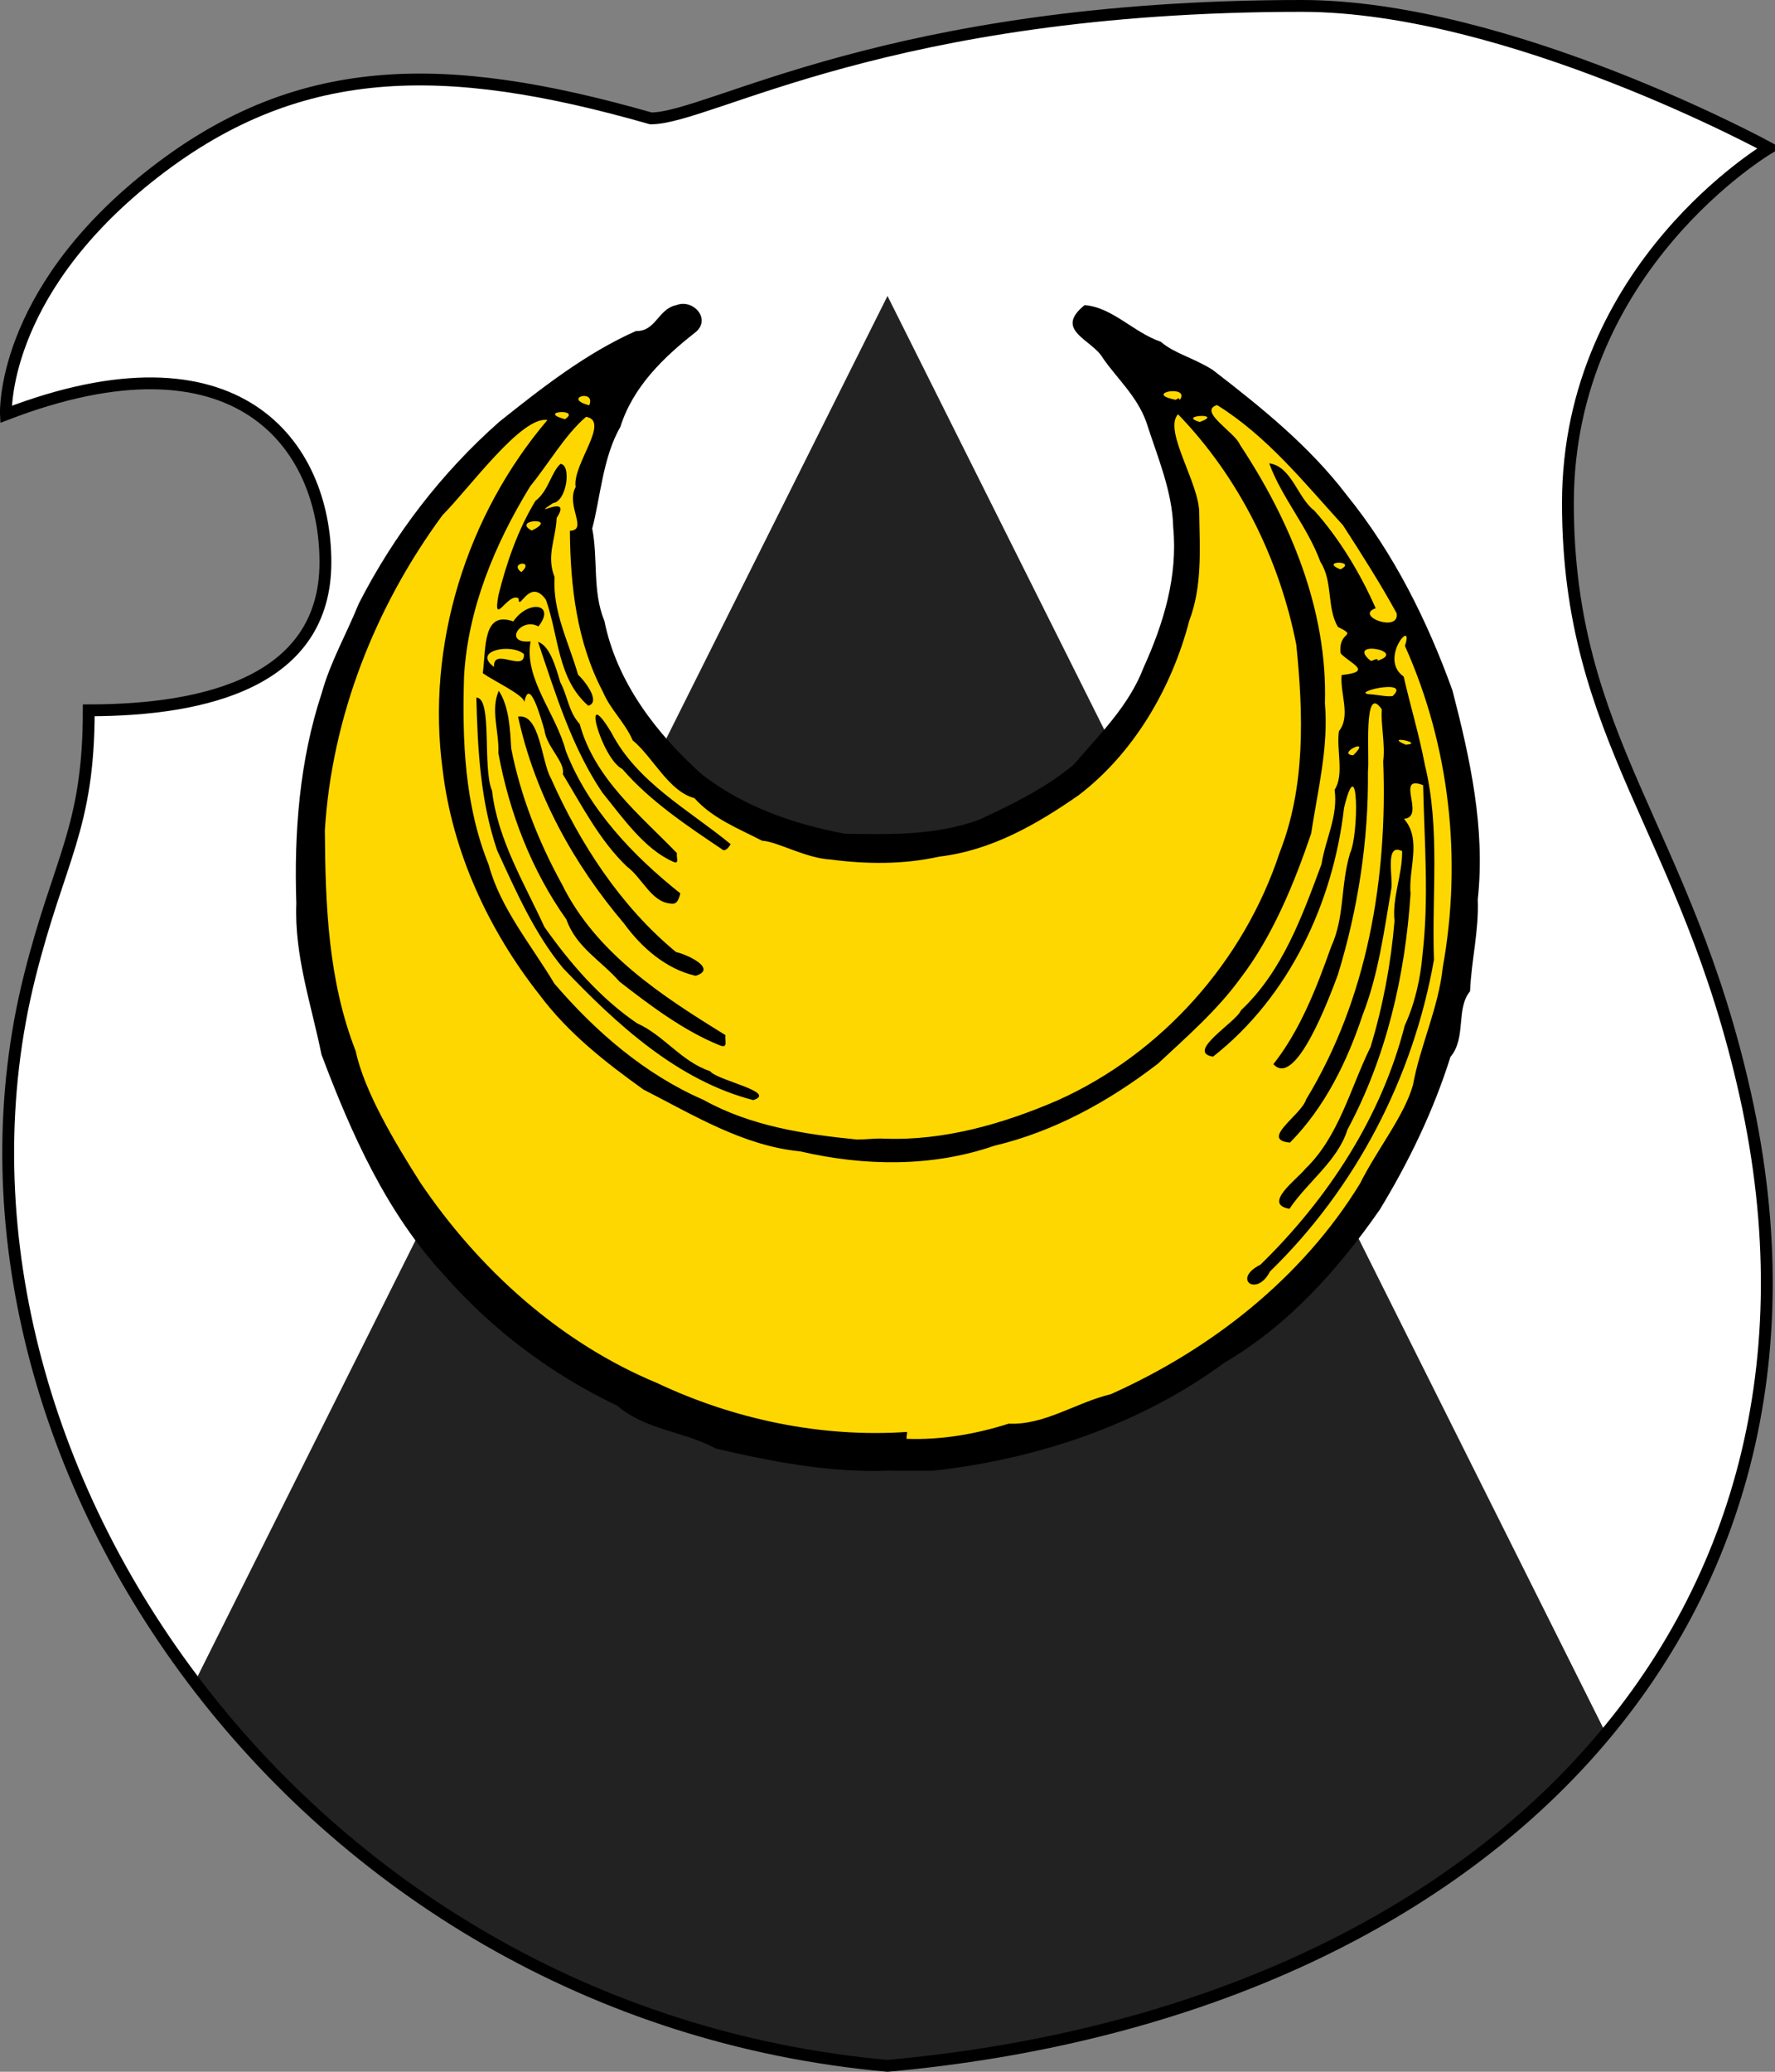
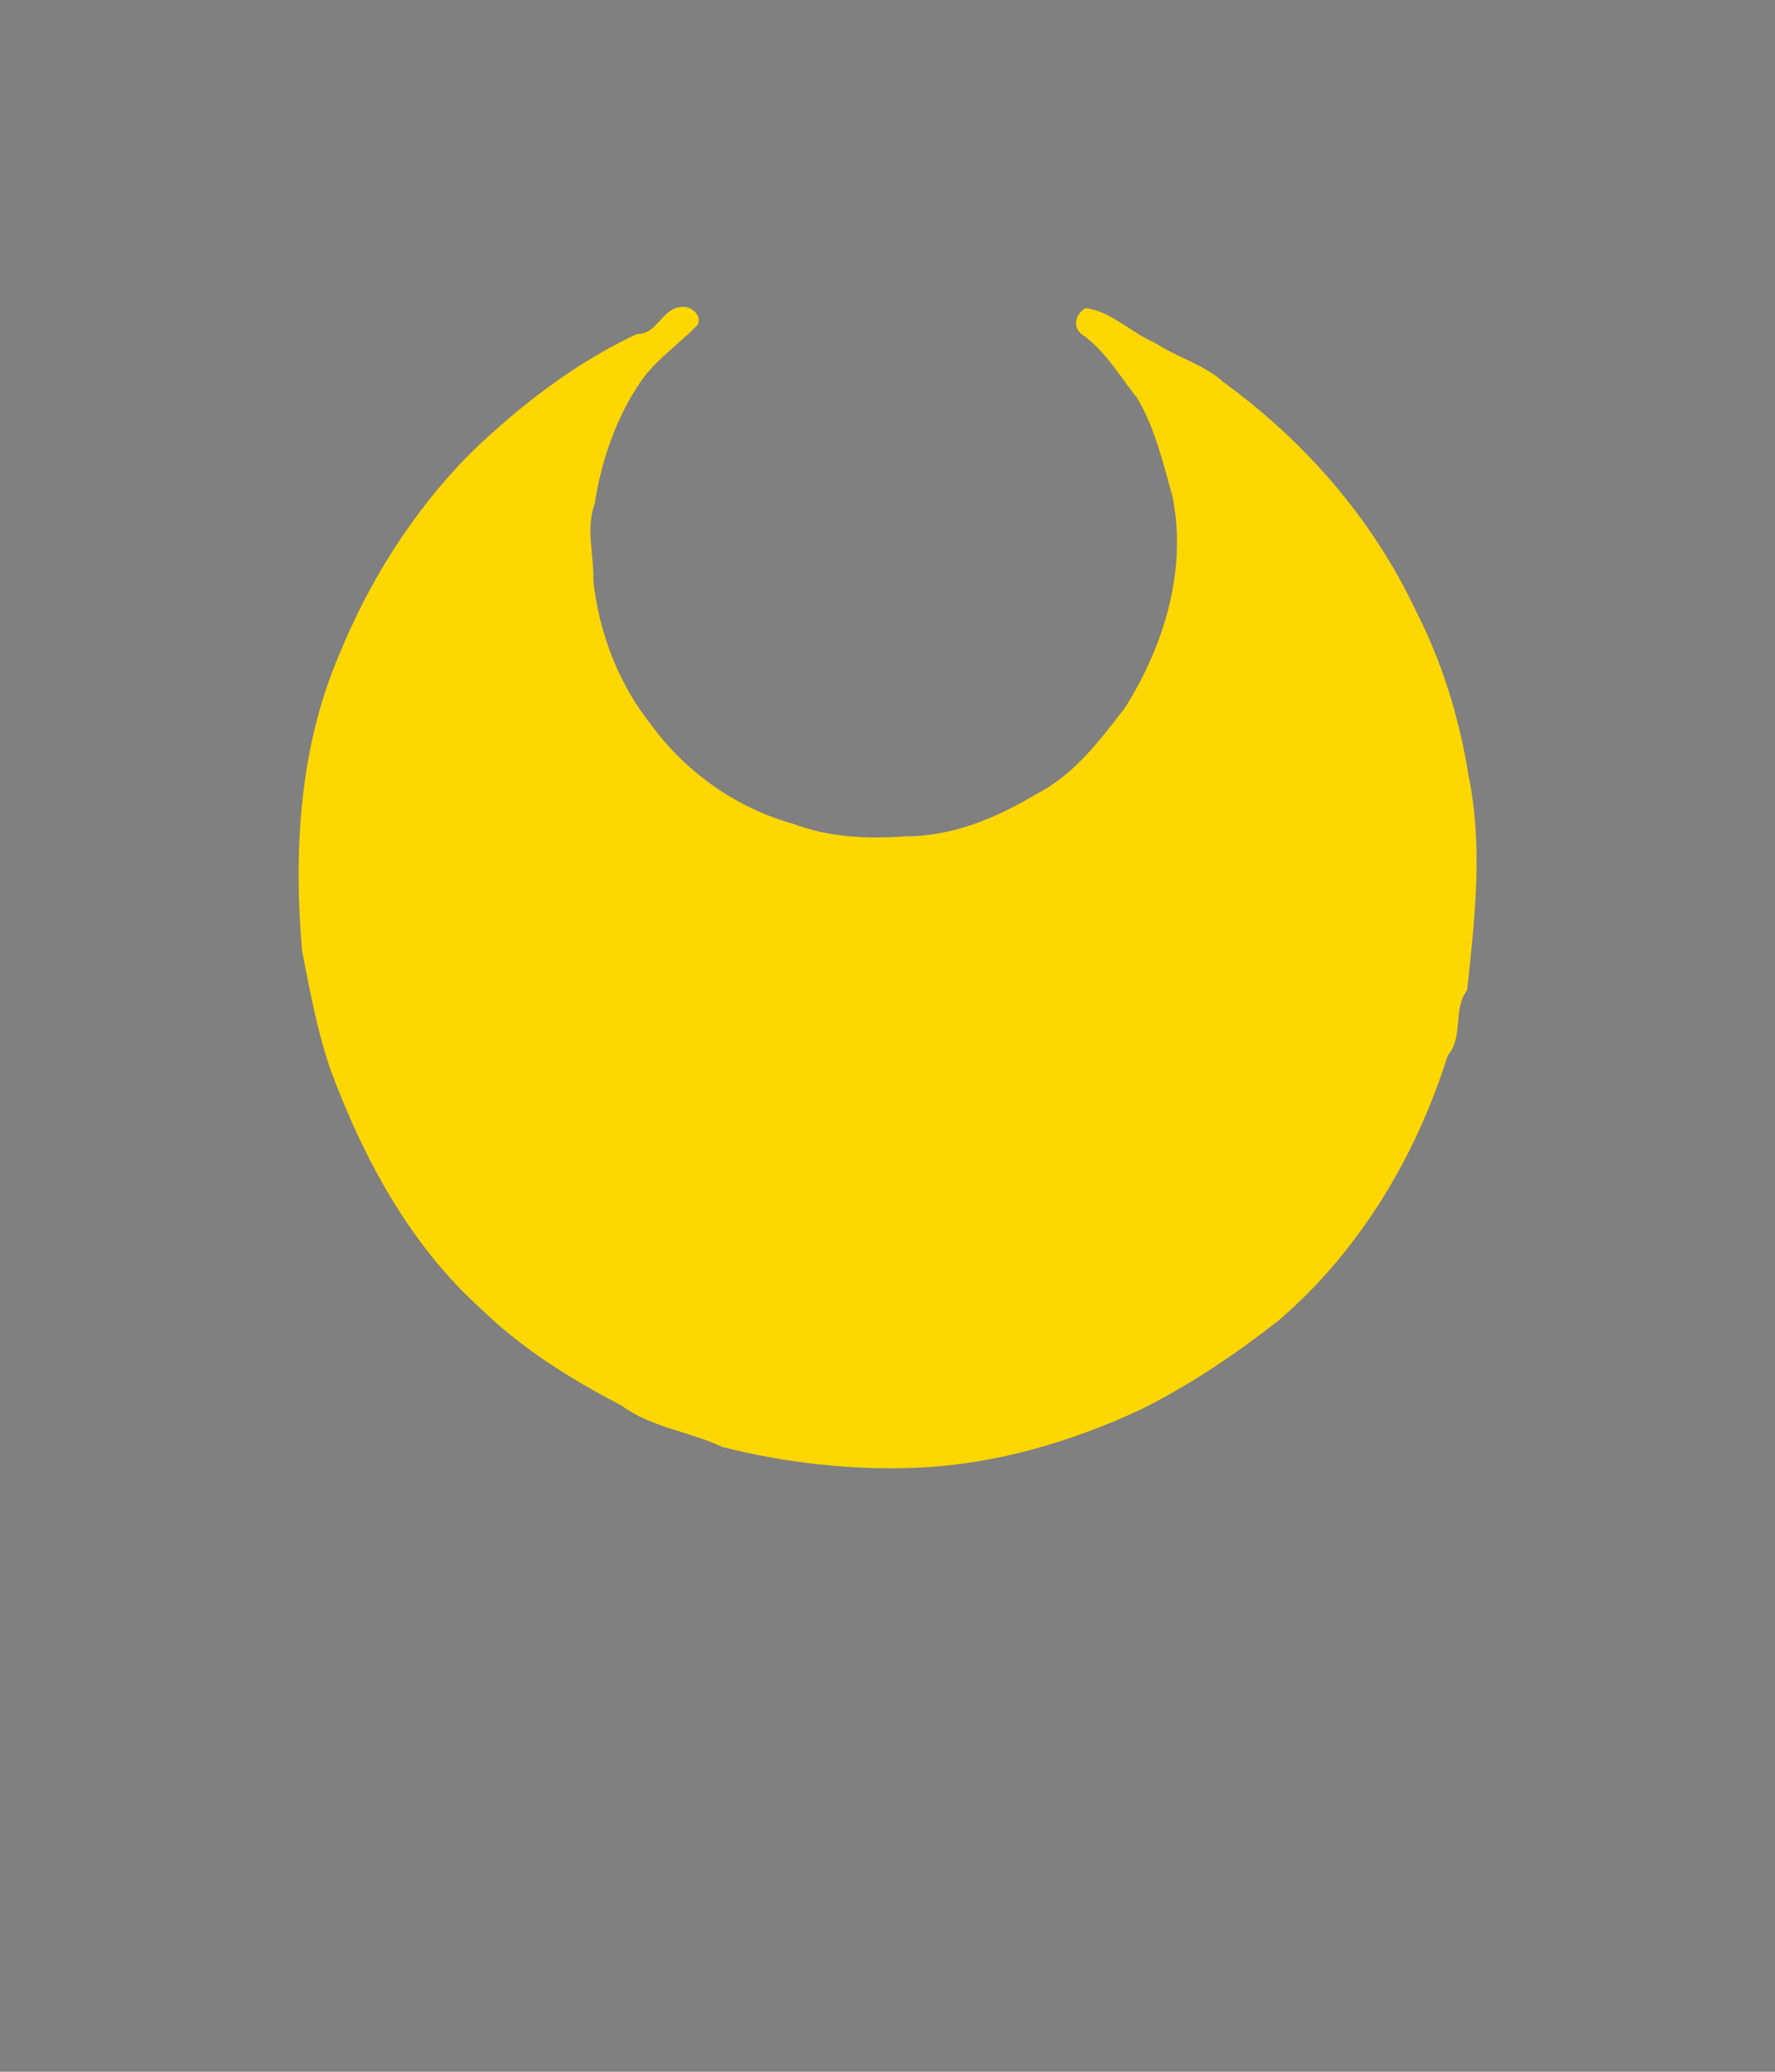
<svg xmlns="http://www.w3.org/2000/svg" width="120px" height="140px" viewBox="0 0 300 350" id="">
  <rect x="0" y="0" width="300" height="350" fill="#808080" stroke="none" />
  <defs>
    <style type="text/css">
            .shield {
                fill: #ffffff;
            }
            .border {
                fill: none;
                stroke: #000000;
                stroke-width: 2;
            }
            .pattern {
                fill: #222222;
            }
            #charge_fill {
                fill: #ffd700;
            }
            #charge_outline {
                fill: #000000;
            }
        </style>
    <style type="text/css">
            .pattern {
                clip-path: url(#boundary);
            }
        </style>
    <clipPath id="boundary">
      <path d="M 15,120 C 35,120 55,115 55,95 C 55,75 40,55 1,70 C 1,70 0,50 25,30 C 50,10 75,10 110,20 C 120,20 150,1 220,1 C 255,1 299,25 299,25 C 299,25 265,45 265,85 C 265,125 285,140 295,185 C 315,275 250,340 150,349 C 50,340 -15,245 5,165 C 10,145 15,140 15,120 z" id="boundary-german" class="boundary" />
    </clipPath>
  </defs>
  <g>
-     <path d="M 15,120 C 35,120 55,115 55,95 C 55,75 40,55 1,70 C 1,70 0,50 25,30 C 50,10 75,10 110,20 C 120,20 150,1 220,1 C 255,1 299,25 299,25 C 299,25 265,45 265,85 C 265,125 285,140 295,185 C 315,275 250,340 150,349 C 50,340 -15,245 5,165 C 10,145 15,140 15,120 z" id="german" class="shield" />
-     <path d="M 0,350 150,50 300,350 z" id="per_chevron" class="pattern" />
    <path id="charge_fill" d="m 115.19,51.86 c -3.29,0.15 -4.12,4.69 -7.53,4.56 -10.434,4.87 -19.959,12.22 -28.191,20.19 -9.686,9.78 -17.152,21.64 -22.324,34.43 -6.575,15.56 -7.53,32.94 -6.083,49.63 1.348,6.8 2.574,13.71 4.874,20.25 5.606,15 13.391,29.41 25.395,40.23 6.958,6.74 15.181,11.88 23.729,16.3 4.97,3.71 11.49,4.38 17.04,7 10.79,2.74 22.01,3.96 33.02,3.5 13.14,-0.59 25.96,-4.35 37.83,-9.9 8.21,-4.1 15.98,-9.36 23.11,-14.94 13.69,-11.74 23.25,-27.67 28.63,-44.81 2.7,-3.06 0.81,-7.84 3.28,-11.04 1.29,-12.02 2.71,-24.27 0.23,-36.26 -1.57,-9.78 -4.49,-19.25 -9.01,-28.04 -7.34,-15.43 -18.64,-28.36 -32.29,-38.31 -3.41,-3.12 -8,-4.26 -11.74,-6.76 -4.05,-1.69 -7.26,-5.26 -11.69,-5.84 -1.79,1.02 -2.28,3.39 -0.44,4.56 3.88,2.76 6.22,6.98 9.19,10.65 2.98,5.06 4.38,10.99 5.94,16.59 2.53,12.39 -1.42,25.23 -8,35.68 -4.27,5.59 -8.69,11.43 -15.1,14.67 -6.77,4.05 -14.17,7.13 -22.18,7.1 -6.35,0.44 -12.75,0.17 -18.73,-2.09 -9.78,-2.73 -18.34,-8.8 -24.27,-16.99 -5.46,-6.92 -8.65,-15.47 -9.6,-24.11 0.14,-4.41 -1.325,-8.75 0.22,-12.97 1.14,-7.34 3.6,-14.54 7.77,-20.65 2.6,-3.8 6.62,-6.41 9.7,-9.69 0.65,-1.63 -1.2,-3.15 -2.78,-2.94 z" />
-     <path id="charge_outline" d="m 199.39,67.6 c 1.9,-2.71 -6.24,-1.19 -0.86,-0.1 0.32,0.22 0.77,-0.64 0.86,0.1 z m -99.8,0.87 c 1.19,-2.85 -4.659,-1.2 0,0 z m -4.11,2.35 c 2.886,-1.85 -4.917,-1.35 0,0 z m 107.29,0.47 c 4.33,-1.55 -3.99,-1.17 0,0 z m 23.77,24.9 c 3,-1.5 -3.68,-1.52 0,0 z m 6.3,15.43 c 5.17,-1.68 -5.51,-3.57 -1.2,0 0.27,0.15 1.33,-0.68 1.2,0 z m 2.54,5.97 c 3.42,-3.21 -8.27,-0.39 -3.38,-0.27 1.12,0.12 2.59,0.42 3.38,0.27 z m 2.22,8.23 c 3.41,-0.3 -3.98,-1.7 0,0 z m -8.89,1.78 c 3.39,-3.29 -2.99,-0.21 0,0 z M 89.86,89.63 c 4.818,-2.28 -3.508,-1.92 0,0 z m -1.75,7.03 c 2.41,-2.17 -2.205,-1.65 0,0 z m 11.32,22.57 c -5.211,-4.53 -4.983,-11.77 -7.159,-17.9 -2.769,-3.96 -4.608,2.22 -4.611,-0.23 -1.756,-1.2 -4.431,5.11 -3.423,-0.51 1.378,-5.6 3.34,-11.16 6.256,-15.97 2.203,-1.66 2.638,-4.79 4.227,-6.25 1.9,0.11 1.083,6.33 -1.248,6.62 -4.442,2.93 3.498,-1.88 0.614,2.5 -0.182,3.72 -1.778,6.39 -0.359,10 -0.345,5.86 2.394,10.98 3.973,16.49 0.823,0.71 4.02,4.57 1.73,5.25 z m 22.83,24.4 c -5.98,-4.02 -12.37,-8.25 -17.07,-13.71 -3.53,-1.72 -7.207,-15.06 -1.85,-6.14 4.36,8.42 13.1,13.03 20.15,18.83 -0.29,0.43 -0.61,1.05 -1.23,1.02 z m -8.5,1.94 c -4.86,-2.13 -8.56,-7.48 -11.99,-11.72 -5.176,-7.7 -7.914,-16.76 -10.84,-25.42 1.981,0.68 2.94,4.05 3.77,6.83 1.22,2.25 1.399,5.03 3.27,7.04 2.53,9.22 10.08,15.27 16.45,21.83 -0.19,0.51 0.51,2.03 -0.66,1.44 z M 83.5,112.67 c -0.246,-3.43 5.269,1 5.05,-2.17 -2.132,-1.88 -8.829,-0.58 -5.05,2.17 z m 29.71,39.96 c -3.17,-0.33 -4.73,-4.4 -7.26,-6.24 -4.6,-4.41 -7.556,-10.21 -10.83,-15.6 0.437,-2.09 -2.737,-4.57 -3.106,-7.46 -0.54,-1.79 -2.541,-9.2 -3.384,-4.71 -0.07,-1.2 -5.062,-3.51 -7.032,-4.89 0.573,-4.34 -0.03,-10.59 5.154,-8.75 2.582,-3.75 7.257,-2.98 4.253,0.85 -3.035,-1.66 -6.042,2.99 -1.325,2.52 -1.174,6.3 4.343,12.23 5.957,18.54 3.809,9.75 11.273,17.61 19.353,24.04 -0.34,1.21 -0.61,1.96 -1.78,1.7 z m 4.37,12.22 c -4.93,-1.1 -9.12,-4.72 -12.09,-8.81 -8.565,-10.09 -15.125,-21.98 -17.93,-34.98 3.717,-0.59 3.931,7.57 5.547,10.41 4.903,11.03 11.793,21.65 21.153,29.37 1.99,0.43 7.03,2.85 3.32,4.01 z m 3.98,11.71 c -6,-2.43 -11.65,-6.68 -16.85,-10.72 -3.11,-3.56 -7.347,-5.81 -8.975,-10.5 -5.915,-8.31 -9.685,-18.16 -11.508,-28.14 0.187,-3.45 -1.378,-7.35 0.08,-10.5 1.76,2.71 1.894,6.5 2.1,9.77 1.559,7.96 4.631,15.77 8.55,22.87 5.753,11.7 16.913,18.9 27.643,25.52 -0.15,0.91 0.56,2.39 -1.04,1.7 z m 5.75,9.29 c -12.84,-3.31 -23.17,-12.89 -32.14,-22.29 -4.869,-5.89 -7.979,-13.03 -11.143,-19.89 -2.837,-8.34 -3.3,-17.08 -3.519,-25.82 2.779,0 0.983,11.88 2.652,15.72 0.935,8.25 5.47,15.66 8.846,23.01 4.316,6.14 9.484,12.09 15.664,16.29 4.52,2.01 7.49,6.48 12.34,8.09 1.21,1.59 11.48,3.54 7.3,4.89 z m 22.13,6.51 c 10.08,0.39 20.07,-2.49 29.25,-6.44 17.63,-7.88 31.54,-23.52 37.58,-41.87 4.41,-11.18 4.01,-23.43 2.82,-35.14 -2.85,-14.5 -9.71,-28.3 -19.99,-38.93 -2.55,2.78 3.72,11.79 3.59,16.86 0.1,6.07 0.51,12.23 -1.69,18.03 -2.96,11.37 -9.34,22.31 -18.65,29.44 -7.12,4.96 -14.81,9.38 -23.63,10.41 -5.96,1.34 -12.29,1.29 -18.31,0.49 -4.21,-0.2 -9.03,-3.05 -11.61,-3.18 -4.02,-2.08 -8.35,-3.74 -11.43,-7.19 -4.39,-1.18 -6.95,-6.87 -10.45,-9.78 -1.27,-2.98 -3.72,-5.13 -5,-8.14 -4.437,-8.43 -5.534,-17.89 -5.6,-27.25 3.133,-0.1 -0.755,-4.3 0.977,-7.39 -0.648,-3.73 5.943,-11.17 1.752,-11.86 -3.564,3.05 -6.345,7.95 -9.444,11.74 -5.955,9.72 -10.524,20.65 -11.175,32.12 -0.323,10.77 0.07,21.7 4.178,31.85 1.912,7.22 7.206,13.55 11.092,20.04 6.96,8.12 15.32,15.35 25.2,19.64 7.9,4.41 17.09,5.83 25.96,6.7 1.51,0 3.12,-0.23 4.58,-0.15 z m 3.76,50.71 c 5.9,0.22 11.69,-0.78 17.28,-2.56 6.07,0.28 11.42,-3.59 17.25,-4.97 16.99,-7.6 32.31,-19.6 42.12,-35.57 2.89,-5.79 7.48,-11.42 8.96,-16.67 1.19,-6.56 4.32,-13.04 5.04,-19.89 3.29,-18.2 1.18,-37.41 -6.4,-54.3 1.67,-4.96 -4.53,2.2 -0.21,5.18 1.12,4.94 2.6,9.76 3.59,14.95 2.62,10.75 1.13,21.93 1.53,32.89 -3.51,19.92 -13.21,38.58 -27.72,52.68 -2.24,4.41 -6.46,1.25 -1.6,-1.16 11.38,-11.11 20.42,-24.89 24.38,-40.4 1.7,-3.67 2.67,-7.91 3.01,-12.07 1.1,-9.52 0.3,-19.01 0.1,-28.53 -4.86,-1.91 0.52,5.4 -3.24,5.68 3.06,3.47 0.72,8.47 1.11,12.67 -0.9,13.81 -4.09,27.6 -10.66,39.84 -1.67,5.32 -6.73,8.79 -9.8,13.37 -4.62,-0.76 1.24,-4.95 2.68,-6.75 5.69,-5.47 7.61,-13.67 11.02,-20.58 2.1,-6.9 3.46,-14.15 4.05,-21.28 -0.41,-4.05 1.33,-7.72 1.29,-11.81 -3.01,-1.53 -1.48,4.57 -1.84,6.42 -1.2,7 -2.18,14.5 -4.85,21.29 -2.59,7.84 -6.42,15.63 -12.27,21.53 -5.17,-0.47 1.94,-4.66 2.73,-7.29 10.38,-17.05 13.79,-37.4 13.03,-57.12 0.37,-2.95 -0.45,-6.42 -0.23,-8.77 -3.22,-4.7 -2.03,8.27 -2.35,10.49 0.13,11.59 -1.69,23.31 -5.09,34.36 -1.53,4.09 -7.16,19.21 -10.89,15.08 4.48,-5.68 7.29,-12.85 9.72,-19.73 2.39,-5.21 1.56,-10.23 3.24,-15.93 1.49,-3.06 1.48,-17.98 -1.02,-7.63 -1.83,16.03 -9.3,31.95 -22.14,42.02 -4.75,-0.76 4.01,-5.9 4.71,-7.82 7.03,-6.6 10.34,-15.88 13.62,-24.69 0.68,-4.29 2.84,-8.16 2.22,-12.58 1.66,-2.57 0.27,-6.71 0.73,-9.9 2.04,-2.56 0.17,-6.33 0.45,-9.48 5.51,-0.57 1.39,-1.94 -0.18,-3.68 -0.42,-3.95 3.09,-2.67 -0.45,-4.45 -1.92,-3.3 -0.8,-7.67 -2.95,-10.98 -2.16,-5.93 -6.52,-10.81 -8.66,-16.66 3.83,0.53 4.77,5.84 7.63,7.99 4.21,4.69 7.8,10.64 10.37,16.5 -3.68,1.28 4.05,4.21 3.55,0.86 -2.55,-4.69 -5.96,-10.07 -9.08,-14.89 -6.6,-7.25 -12.86,-15.07 -21.28,-20.3 -3.31,1.03 3.02,4.58 3.85,6.67 8.55,12.91 14.85,28.01 14.38,43.7 0.64,7.42 -1.22,14.74 -2.33,22.03 -2.73,8.04 -6.43,17.27 -11.98,24.48 -3.92,5.39 -9.07,9.87 -13.93,14.4 -8.27,6.35 -17.48,11.45 -27.7,13.87 -10.5,3.63 -22.03,3.43 -32.75,0.93 -9.62,-0.93 -18.06,-6.15 -26.5,-10.45 -6.46,-4.64 -12.715,-9.52 -17.523,-15.96 -8.64,-10.94 -14.747,-24.16 -16.405,-38.04 -2.83,-21.04 4,-42.97 17.708,-59.1 -4.35,-0.72 -12.995,11.27 -17.735,16.08 -11.351,15.41 -18.713,34.06 -19.877,53.24 0.08,12.61 0.55,25.39 5.212,37.29 1.439,6.81 6.669,15.52 10.903,22.19 9.871,14.61 23.596,27.06 40.017,33.88 13.04,6.16 27.8,9.26 42.27,8.27 0,0.39 -0.1,0.77 -0.11,1.16 z m -2.59,5.36 c -9.99,0.46 -19.92,-1.45 -29.6,-3.71 -5.43,-2.93 -11.92,-3.13 -16.72,-7.26 -11.112,-5.29 -21.028,-12.74 -29.158,-21.98 -9.775,-10.51 -15.8,-24.03 -20.796,-37.33 -1.727,-8.49 -4.608,-16.74 -4.252,-25.52 -0.403,-11.95 0.533,-24.21 4.306,-35.58 1.464,-5.27 4.175,-9.95 6.242,-15.06 5.925,-11.61 14.01,-22.15 23.787,-30.76 7.187,-5.73 14.677,-11.59 23.071,-15.31 3.36,0.11 3.73,-3.75 6.82,-4.37 2.87,-1.09 5.84,2.28 3.35,4.49 -5.54,4.34 -10.67,9.29 -12.82,16.1 -2.96,5.08 -3.41,12.21 -4.75,17.15 1.01,5 0,10.63 2.06,15.6 2.08,10.34 8.78,19.04 16.45,25.91 7.01,5.46 15.55,8.44 24.21,10.05 7.64,0.13 15.36,0.3 22.64,-2.35 5.51,-2.54 11.38,-5.42 16.04,-9.35 4.4,-5.13 9.29,-9.87 11.78,-16.35 3.39,-7.46 5.81,-15.43 5.02,-23.68 -0.13,-6.11 -2.69,-12.02 -4.54,-17.79 -1.54,-4.37 -5.05,-7.49 -7.33,-10.81 -1.78,-3.17 -8.43,-4.68 -3.11,-8.97 4.66,0.33 8.32,4.64 12.87,6.18 2.35,2.01 5.29,2.6 8.73,4.72 8.25,6.35 16.39,12.89 22.74,21.23 7.91,9.76 13.62,21.25 17.84,32.98 2.98,11.5 5.58,23.32 4.27,35.29 0.22,5.25 -1.09,10.33 -1.3,15.51 -2.44,2.95 -0.59,7.88 -3.32,11.1 -2.83,9.03 -7.03,17.73 -11.93,25.78 -7.02,10.11 -15.54,19.61 -26.28,25.88 -14.27,10.5 -31.69,16.28 -49.17,18.24 -2.38,0 -4.78,0 -7.15,0 z" />
-     <path d="M 15,120 C 35,120 55,115 55,95 C 55,75 40,55 1,70 C 1,70 0,50 25,30 C 50,10 75,10 110,20 C 120,20 150,1 220,1 C 255,1 299,25 299,25 C 299,25 265,45 265,85 C 265,125 285,140 295,185 C 315,275 250,340 150,349 C 50,340 -15,245 5,165 C 10,145 15,140 15,120 z" id="border-german" class="border" />
  </g>
</svg>